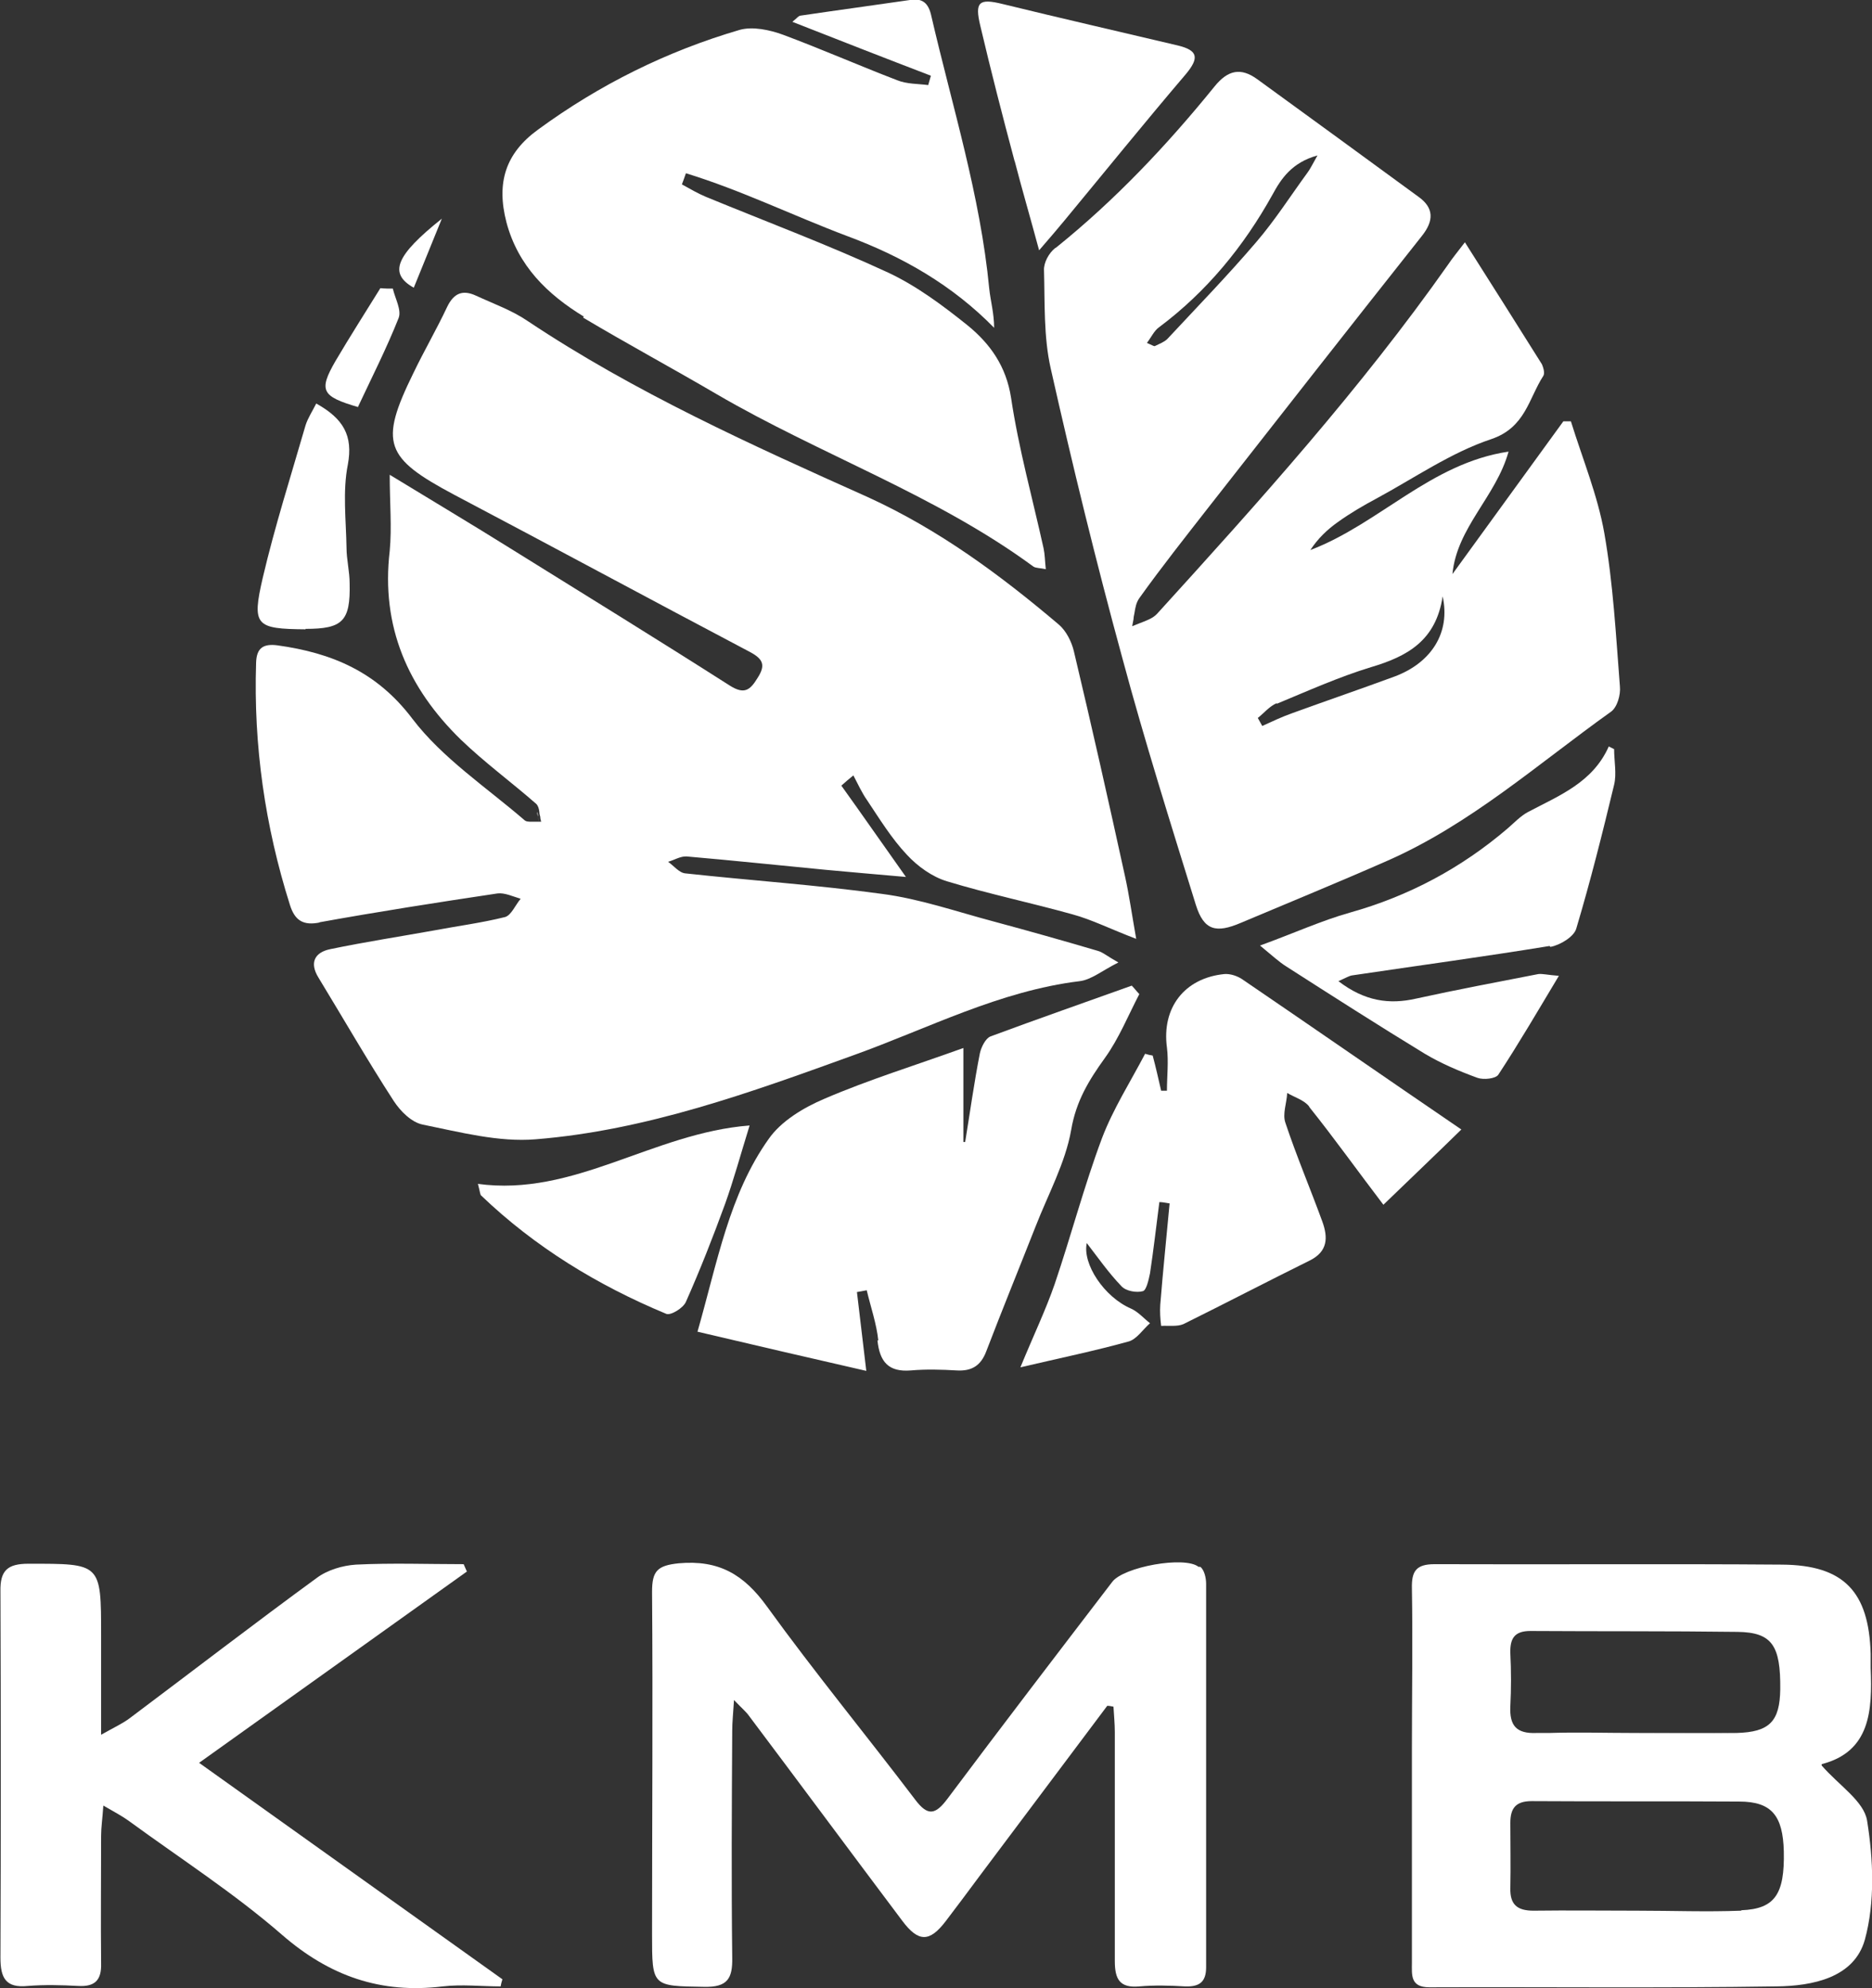
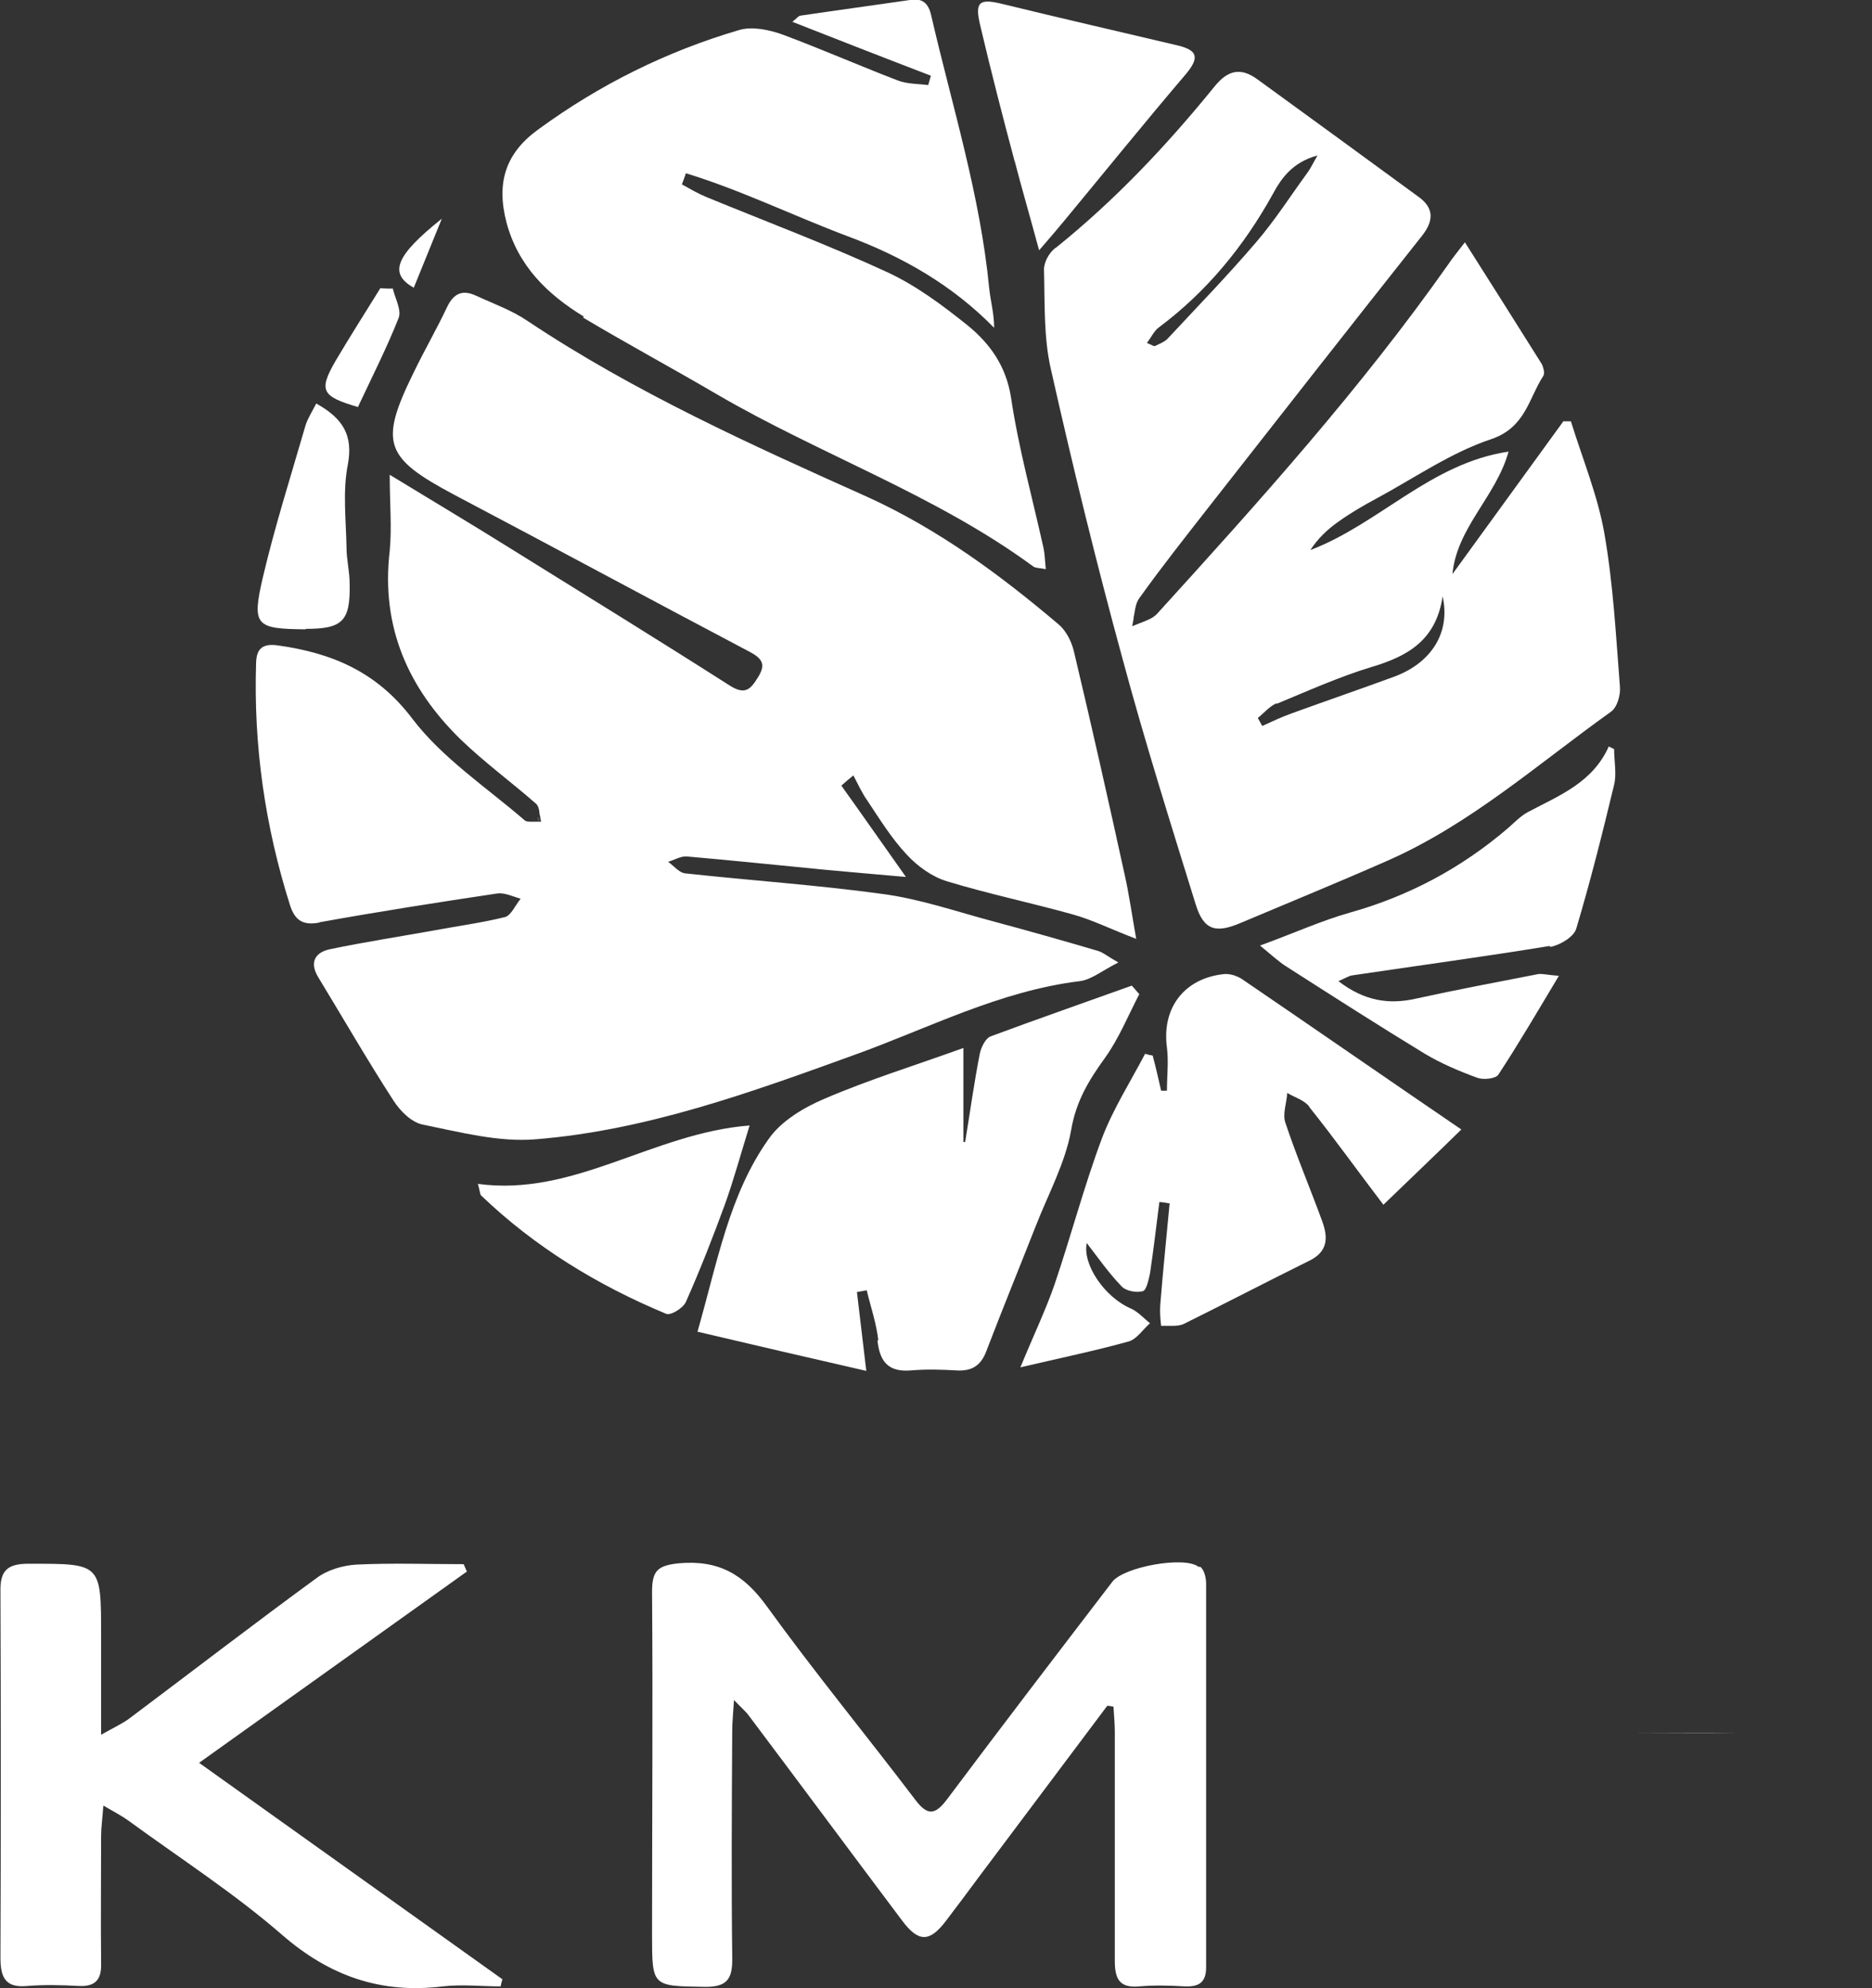
<svg xmlns="http://www.w3.org/2000/svg" id="Ebene_2" viewBox="0 0 42.03 44.64">
  <rect x="0" y="0" width="42.03" height="44.64" fill="#333333" stroke="none" />
  <defs>
    <style>.cls-1{fill:#fff;stroke-width:0px;}</style>
  </defs>
  <g id="Ebene_1-2">
    <path class="cls-1" d="m25.4,14.07c.01-.05.02-.11.03-.16,0,.06-.02.11-.03.16h0Z" />
    <path class="cls-1" d="m12.1,18.44s-.03,0-.05,0c.02,0,.03,0,.05,0h0Z" />
    <path class="cls-1" d="m25.44,13.78s-.01.08-.02.13c0-.04.01-.08.02-.13Z" />
    <path class="cls-1" d="m7.16,20.71c1.33-.24,2.67-.45,4.01-.65.16-.02.35.07.52.12-.12.14-.21.37-.35.41-.52.13-1.06.2-1.59.3-.78.14-1.56.26-2.33.42-.35.07-.48.3-.27.64.56.92,1.1,1.86,1.69,2.77.15.23.4.48.65.53.84.17,1.71.4,2.54.33,2.48-.2,4.82-1.05,7.14-1.89,1.67-.6,3.27-1.44,5.07-1.66.26-.03.51-.24.87-.42-.25-.14-.35-.23-.46-.26-.78-.23-1.56-.45-2.34-.66-.83-.22-1.66-.51-2.51-.62-1.46-.2-2.94-.3-4.41-.46-.14-.01-.26-.17-.39-.26.14-.04.28-.13.42-.12,1.04.09,2.08.2,3.12.3.55.05,1.1.1,1.8.16-.54-.76-.99-1.41-1.45-2.05.09-.08.18-.16.27-.23.1.19.19.39.31.56.28.42.55.86.89,1.22.24.26.57.5.91.6.92.28,1.88.48,2.81.74.44.12.85.33,1.43.55-.1-.57-.16-.99-.25-1.4-.37-1.69-.75-3.38-1.15-5.06-.05-.21-.17-.45-.33-.59-1.32-1.12-2.7-2.14-4.3-2.87-2.61-1.17-5.23-2.35-7.63-3.95-.35-.24-.77-.39-1.16-.57-.3-.14-.5-.06-.65.25-.24.51-.52.99-.76,1.49-.77,1.57-.64,1.9.92,2.73,2.22,1.17,4.42,2.36,6.64,3.53.3.16.35.3.17.58-.17.28-.3.38-.63.17-1.63-1.04-3.27-2.05-4.91-3.07-.88-.55-1.77-1.08-2.72-1.66,0,.63.05,1.18,0,1.71-.2,1.7.41,3.08,1.6,4.24.53.51,1.13.95,1.69,1.44.04.04.06.1.07.18,0,.04.01.08.02.11,0,.04.01.07.02.11h0s-.03,0-.05,0c-.05,0-.1,0-.16,0-.07,0-.13,0-.17-.04-.86-.74-1.84-1.39-2.51-2.27-.8-1.06-1.81-1.48-3.03-1.65-.31-.04-.47.05-.48.39-.06,1.86.2,3.67.76,5.44.11.35.3.47.68.39Z" />
    <path class="cls-1" d="m12.08,18.34s.01.07.02.11h0s-.01-.07-.02-.11Z" />
    <path class="cls-1" d="m11.89,18.45c.05,0,.11,0,.16,0-.05,0-.1,0-.16,0Z" />
-     <path class="cls-1" d="m12.08,18.34s0-.08-.02-.11c0,.04.01.08.02.11Z" />
+     <path class="cls-1" d="m12.08,18.34c0,.04.01.08.02.11Z" />
    <path class="cls-1" d="m23.69,5.57c-.14.11-.26.33-.25.5.02.73-.01,1.49.15,2.2.49,2.18,1.02,4.35,1.61,6.51.5,1.86,1.08,3.7,1.65,5.54.18.57.45.64,1.01.4,1.09-.46,2.19-.91,3.28-1.39,1.87-.82,3.39-2.18,5.03-3.35.14-.1.22-.38.2-.57-.09-1.15-.15-2.3-.35-3.44-.15-.85-.49-1.67-.75-2.51-.06,0-.11,0-.17,0-.83,1.14-1.66,2.29-2.49,3.43.1-1.05.98-1.74,1.26-2.75-1.75.26-2.9,1.62-4.45,2.21.17-.26.38-.46.62-.63.28-.2.57-.37.87-.53.85-.46,1.67-1.03,2.57-1.33.77-.26.84-.91,1.17-1.42.04-.06,0-.19-.03-.26-.55-.88-1.11-1.76-1.73-2.74-.2.26-.29.37-.37.49-1.97,2.8-4.25,5.33-6.54,7.85-.1.11-.26.16-.41.22-.05.02-.1.04-.15.06h0s0,0,0,0c.01-.05.02-.11.03-.16,0-.04.01-.08.02-.13.02-.13.04-.24.11-.34.5-.7,1.04-1.38,1.57-2.06,1.59-2.03,3.18-4.06,4.78-6.08.26-.33.27-.62-.08-.87-1.2-.88-2.41-1.76-3.62-2.64-.37-.27-.66-.21-.96.16-1.07,1.32-2.23,2.55-3.56,3.62Zm4.98,10.23c.7-.29,1.39-.6,2.11-.82.81-.24,1.46-.59,1.61-1.59.18.81-.25,1.49-1.08,1.8-.76.28-1.52.54-2.29.82-.23.08-.46.19-.68.29-.03-.06-.07-.12-.1-.18.14-.11.26-.26.42-.33Zm-2.65-8.45c1.07-.8,1.9-1.81,2.55-2.98.19-.35.43-.72,1.01-.88-.12.21-.16.3-.22.38-.38.52-.73,1.07-1.15,1.56-.64.75-1.33,1.46-2,2.18-.07.07-.18.11-.28.16-.02.01-.06-.02-.18-.07.1-.13.16-.27.27-.35Z" />
-     <path class="cls-1" d="m25.54,14.01c-.05.02-.1.04-.15.06h0s.1-.04.15-.06Z" />
    <path class="cls-1" d="m13.09,7.13c.99.59,2.01,1.14,3,1.72,2.33,1.36,4.92,2.26,7.11,3.87.06.04.15.03.28.06-.02-.19-.02-.33-.05-.47-.25-1.13-.56-2.24-.73-3.38-.11-.71-.47-1.21-.97-1.62-.56-.45-1.15-.89-1.79-1.19-1.34-.62-2.73-1.14-4.09-1.7-.19-.08-.36-.18-.54-.28.03-.08.06-.16.09-.25,1.24.38,2.4.95,3.62,1.41,1.24.46,2.36,1.1,3.3,2.06,0-.32-.08-.6-.11-.88-.2-2.09-.83-4.09-1.3-6.12-.06-.28-.19-.41-.48-.36-.82.12-1.64.23-2.45.35-.05,0-.1.07-.19.14,1.07.42,2.09.82,3.11,1.21-.02.07-.04.14-.06.21-.23-.03-.48-.02-.7-.11-.86-.33-1.7-.7-2.56-1.02-.3-.11-.68-.19-.97-.11-1.64.48-3.15,1.23-4.53,2.24-.73.53-.94,1.19-.71,2.08.26.98.92,1.62,1.74,2.12Z" />
-     <path class="cls-1" d="m40.9,39.61c1.09-.28,1.14-1.2,1.1-2.16,0-.11,0-.22,0-.32-.04-1.39-.6-1.99-1.99-2-2.6-.02-5.2,0-7.8-.01-.42,0-.52.16-.51.55.02,1.19,0,2.38,0,3.58,0,1.61,0,3.21,0,4.82,0,.27-.04.55.39.55,2.6-.01,5.2.02,7.8-.02.8-.01,1.74-.19,1.98-1.05.23-.84.19-1.8.05-2.67-.07-.44-.63-.79-1.02-1.24Zm-6.99-2.49c-.01-.33.09-.5.45-.5,1.55.01,3.1,0,4.65.02.78.01.97.31.96,1.29-.01.72-.24.96-.98.98-.76.01-1.51,0-2.27,0-.65,0-1.29-.02-1.94,0-.09,0-.18,0-.28,0-.46.02-.61-.17-.59-.6.02-.4.02-.79,0-1.19Zm5.18,5.78c-.77.03-1.55,0-2.33,0,0,0,0,0,0,0-.78,0-1.55-.01-2.33,0-.37,0-.53-.14-.52-.51.01-.49,0-.97,0-1.46,0-.33.12-.49.48-.49,1.55.01,3.1,0,4.66.01.73,0,.98.32,1,1.12.02.96-.2,1.29-.95,1.32Z" />
    <path class="cls-1" d="m26.91,35.18c-.31-.25-1.69,0-1.94.34-1.24,1.62-2.48,3.24-3.7,4.87-.27.36-.44.39-.72.02-1.1-1.45-2.26-2.86-3.33-4.34-.52-.72-1.08-1.05-1.98-.97-.48.05-.6.17-.6.64.02,2.56,0,5.13,0,7.69,0,1.18,0,1.16,1.17,1.18.52.01.64-.18.63-.66-.02-1.7-.01-3.39,0-5.09,0-.19.02-.37.04-.69.18.19.27.26.34.36,1.15,1.53,2.29,3.07,3.44,4.6.36.48.61.48.97.01.25-.33.5-.66.75-1,.96-1.28,1.92-2.56,2.88-3.84.05,0,.09.01.14.02.01.19.03.38.03.57,0,1.71,0,3.43,0,5.14,0,.41.11.61.55.57.34-.03.69-.02,1.03,0,.31.01.47-.09.47-.43,0-2.87,0-5.74,0-8.61,0-.13-.04-.31-.13-.38Z" />
    <path class="cls-1" d="m10.48,35.28c-.02-.05-.05-.11-.07-.16-.81,0-1.61-.03-2.42.01-.3.02-.64.12-.88.3-1.41,1.03-2.8,2.1-4.2,3.15-.16.12-.34.2-.64.37v-2.23c0-1.63,0-1.61-1.63-1.61-.47,0-.64.15-.63.62.01,2.74.01,5.49,0,8.23,0,.45.12.68.61.63.38-.03.76-.02,1.14,0,.37.02.52-.13.51-.5-.01-.96,0-1.91,0-2.87,0-.19.03-.38.05-.68.26.15.43.24.58.35,1.15.84,2.36,1.62,3.43,2.55,1.07.93,2.22,1.33,3.61,1.16.43-.05.87,0,1.3,0,.01-.05.02-.1.04-.16-2.24-1.6-4.47-3.19-6.81-4.86,2.1-1.5,4.06-2.9,6.02-4.3Z" />
    <path class="cls-1" d="m19.7,30.09c.05.49.25.72.75.68.34-.03.69-.02,1.03,0,.34.02.54-.11.66-.42.36-.94.74-1.87,1.11-2.81.28-.72.67-1.43.8-2.17.11-.65.4-1.12.76-1.62.31-.43.52-.95.77-1.43-.06-.06-.11-.13-.17-.19-1.06.38-2.12.75-3.17,1.14-.11.04-.21.24-.24.38-.13.66-.22,1.32-.33,1.99-.01,0-.02,0-.04,0v-2.11c-1.08.39-2.12.71-3.12,1.14-.47.2-.97.5-1.25.9-.89,1.25-1.15,2.76-1.6,4.33,1.27.3,2.48.58,3.79.88-.08-.7-.15-1.24-.21-1.77l.22-.04c.09.38.22.75.26,1.13Z" />
    <path class="cls-1" d="m29.4,24.86c.56.7,1.08,1.43,1.66,2.19.61-.59,1.21-1.16,1.75-1.69-1.73-1.18-3.33-2.29-4.93-3.38-.11-.07-.26-.12-.39-.11-.9.09-1.41.76-1.29,1.65.04.32,0,.64,0,.97-.04,0-.08,0-.13,0-.06-.26-.12-.53-.19-.79-.06-.01-.11-.02-.17-.04-.33.63-.72,1.24-.97,1.9-.4,1.07-.69,2.18-1.06,3.27-.2.58-.47,1.14-.77,1.87.9-.21,1.67-.37,2.43-.58.18-.05.32-.27.48-.41-.14-.11-.27-.26-.43-.33-.6-.26-1.09-1-.99-1.47.24.31.49.67.78.97.1.11.34.15.48.11.08-.02.13-.26.16-.4.08-.53.14-1.06.21-1.6.08,0,.15.02.23.03-.07.76-.15,1.52-.21,2.28-.01.15,0,.31.02.47.17-.01.36.02.5-.04.95-.47,1.89-.96,2.84-1.43.4-.2.41-.51.28-.87-.27-.74-.58-1.47-.83-2.22-.07-.2.03-.44.04-.67.17.1.38.16.49.3Z" />
    <path class="cls-1" d="m34.81,21.26c.22-.04.53-.23.58-.41.32-1.07.59-2.15.85-3.23.06-.25,0-.53,0-.8-.04-.02-.08-.04-.12-.06-.36.81-1.11,1.1-1.81,1.47-.17.09-.31.24-.46.37-1.04.89-2.22,1.52-3.54,1.89-.64.18-1.25.46-2.02.74.29.24.43.37.59.47,1.03.66,2.06,1.32,3.11,1.96.37.22.77.39,1.18.54.14.05.41.02.47-.07.46-.7.88-1.42,1.36-2.22-.26-.02-.36-.05-.46-.04-.92.18-1.83.35-2.74.55-.61.14-1.16.06-1.75-.39.18-.08.24-.12.31-.13,1.48-.22,2.96-.42,4.43-.66Z" />
    <path class="cls-1" d="m22.78,3.61c.16.62.34,1.23.55,2.01.27-.31.42-.49.57-.67.91-1.1,1.8-2.2,2.72-3.28.31-.37.28-.54-.18-.65-1.31-.31-2.62-.61-3.93-.93-.53-.13-.63-.05-.5.49.24,1.02.5,2.03.77,3.04Z" />
    <path class="cls-1" d="m10.73,26.58c.05.19.05.24.07.26,1.21,1.16,2.62,2.02,4.16,2.66.1.04.38-.13.44-.27.32-.72.61-1.46.88-2.2.19-.53.34-1.08.55-1.76-2.18.17-3.94,1.61-6.11,1.31Z" />
    <path class="cls-1" d="m6.86,14.12c.83,0,1.01-.17.99-1.02,0-.27-.07-.54-.07-.8-.01-.62-.09-1.27.03-1.87.12-.65-.1-1.03-.71-1.37-.09.18-.19.33-.24.49-.33,1.14-.69,2.27-.96,3.42-.25,1.08-.16,1.15.96,1.16Z" />
    <path class="cls-1" d="m8.04,9.13c.31-.66.64-1.31.91-1.99.07-.18-.08-.44-.13-.66-.09,0-.18,0-.28-.01-.34.55-.68,1.08-1.01,1.64-.38.66-.31.79.51,1.03Z" />
    <path class="cls-1" d="m9.29,6.46c.2-.49.39-.96.63-1.55-1.04.83-1.2,1.23-.63,1.55Z" />
    <path class="cls-1" d="m36.71,38.91c-.65,0-1.29-.01-1.94,0,.65-.01,1.29,0,1.94,0,.76,0,1.51,0,2.27,0-.76.01-1.51,0-2.27,0Z" />
  </g>
</svg>